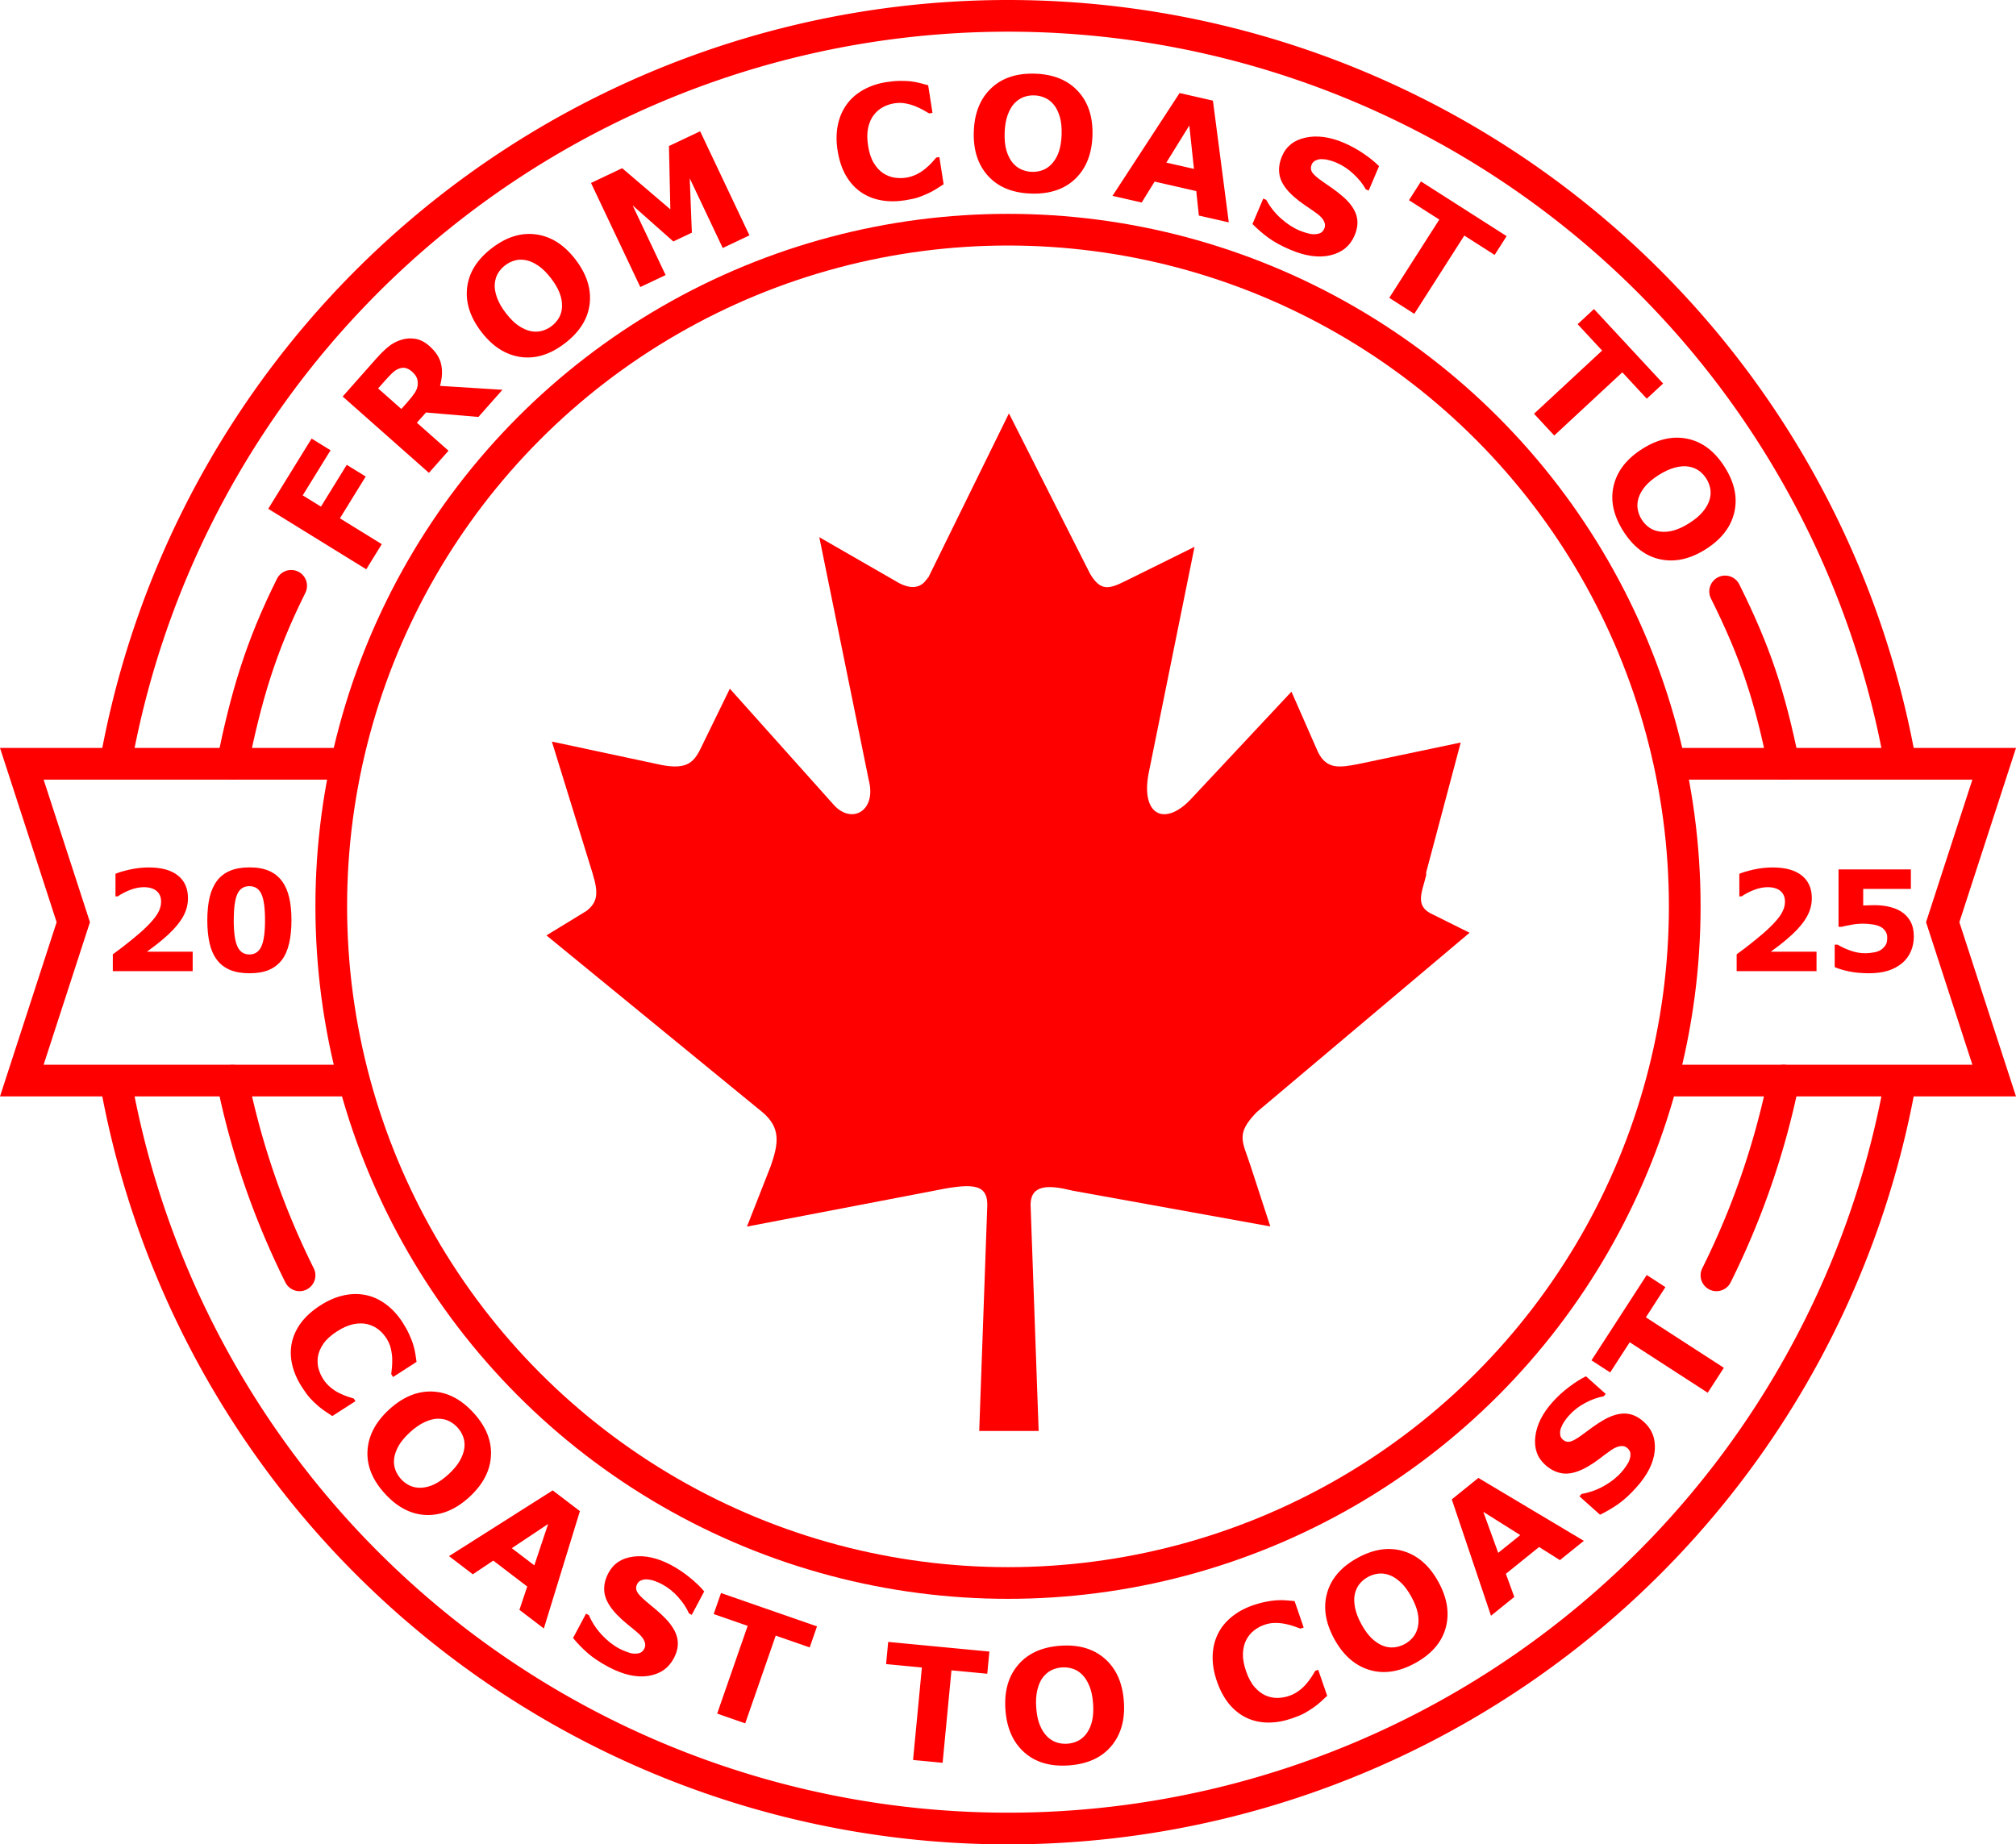
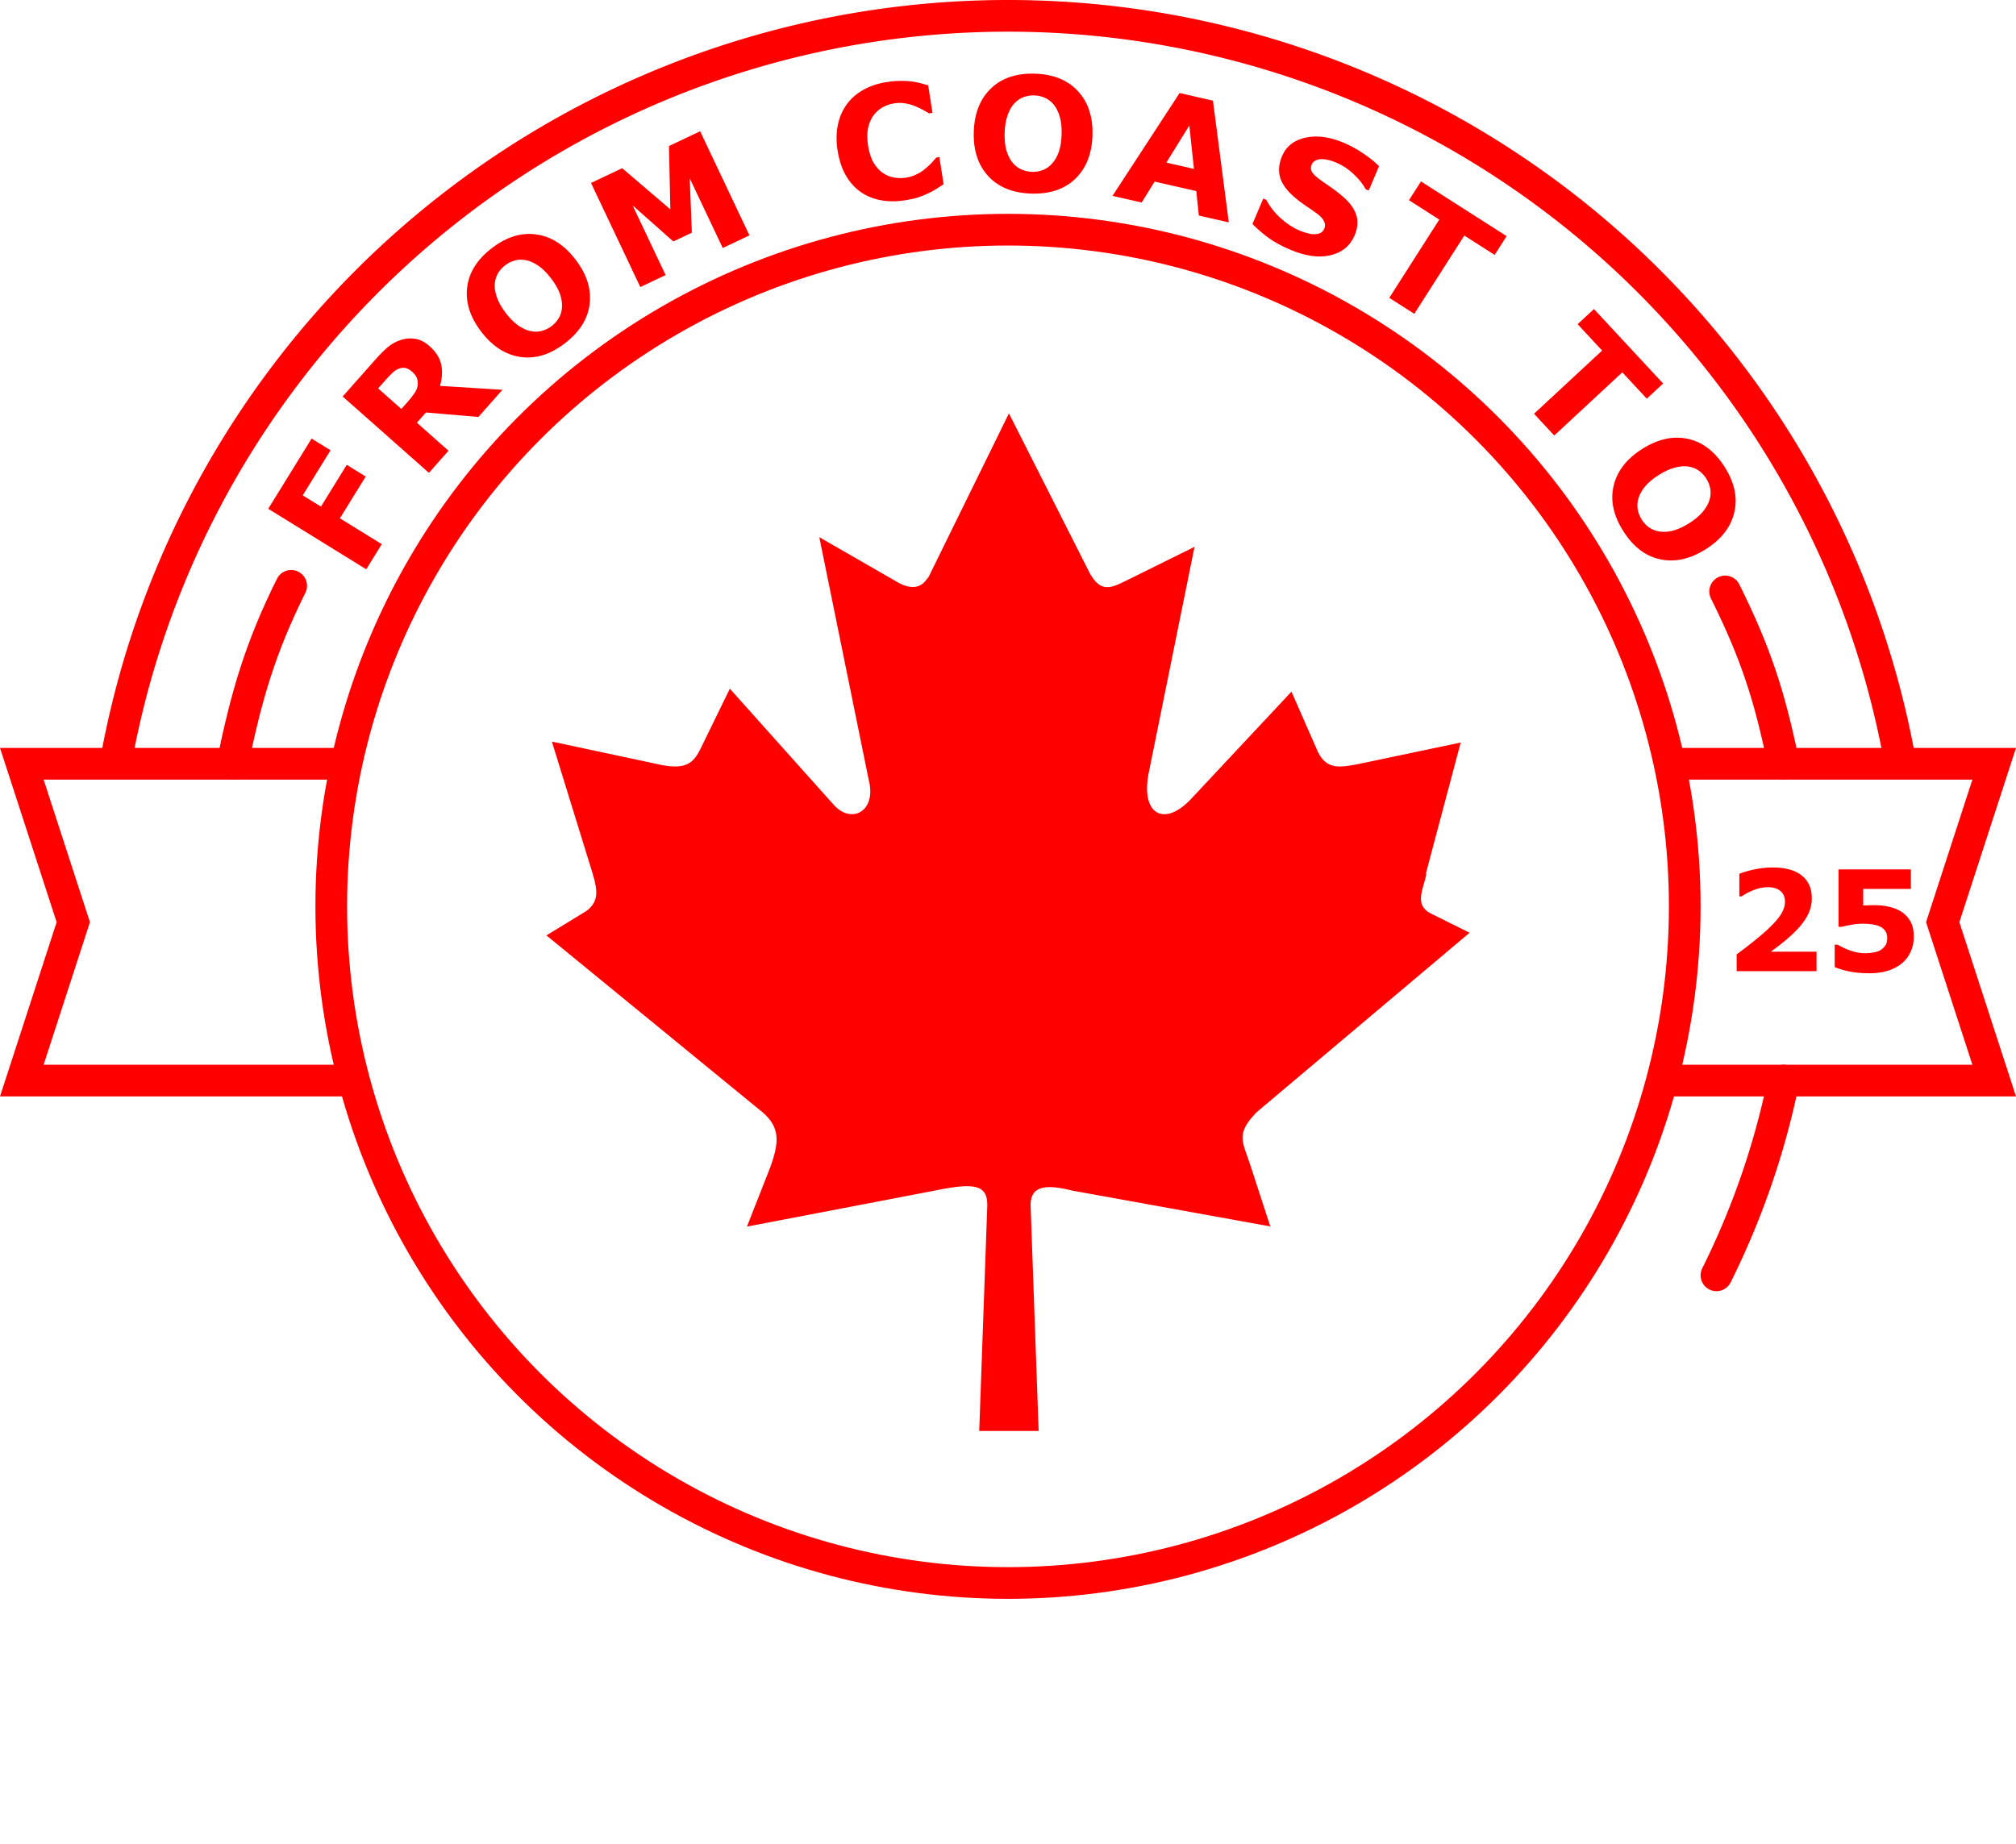
<svg xmlns="http://www.w3.org/2000/svg" width="509.012" height="465.736" viewBox="0 0 509.012 465.736" version="1.1" id="svg1">
  <defs id="defs1" />
  <g id="layer1" style="display:inline" transform="translate(-145.494,-167.132)">
-     <path id="path2" style="fill:none;stroke-width:2.872" d="M 398.267,187.128 A 212.879,212.879 0 0 0 187.128,401.733 212.879,212.879 0 0 0 401.733,612.872 212.879,212.879 0 0 0 612.872,398.267 212.879,212.879 0 0 0 398.267,187.128 Z" />
+     <path id="path2" style="fill:none;stroke-width:2.872" d="M 398.267,187.128 Z" />
    <path style="fill:#ff0000;stroke-width:0.736" d="m 379.576,313.586 20.661,-42.068 20.504,40.536 c 2.553,4.281 4.635,3.928 8.72,1.885 l 17.636,-8.72 -11.469,56.601 c -2.396,11.116 3.928,14.376 10.802,6.835 l 25.139,-26.867 6.677,15.201 c 2.239,4.596 5.617,3.928 10.095,3.103 l 25.963,-5.46 -8.72,32.798 v 0.706 c -1.021,4.281 -3.064,7.856 1.727,9.938 l 9.231,4.596 -53.734,45.288 c -5.46,5.617 -3.574,7.346 -1.531,13.669 l 4.949,15.201 -49.924,-9.034 c -6.167,-1.531 -10.448,-1.531 -10.605,3.417 l 2.043,57.27 h -15.005 l 2.042,-57.112 c 0,-5.617 -4.281,-5.461 -14.376,-3.378 l -46.31,8.876 5.97,-15.201 c 2.043,-5.813 2.592,-9.742 -2.042,-13.669 l -54.559,-44.66 10.095,-6.167 c 2.907,-2.239 3.064,-4.596 1.532,-9.584 l -10.252,-33.191 26.317,5.617 c 7.345,1.727 9.388,0 11.273,-3.928 l 7.345,-15.044 26.003,29.067 c 4.596,5.46 11.116,1.885 9.074,-5.97 l -12.491,-61.354 19.326,11.116 c 3.064,1.885 6.324,2.396 8.209,-1.178" id="path3" />
    <path id="path1" style="fill:none;stroke:none;stroke-width:3.643" d="M 397.697,584.671 A 184.685,184.685 0 0 1 215.329,397.697 184.685,184.685 0 0 1 402.303,215.329 184.685,184.685 0 0 1 584.671,402.303 184.685,184.685 0 0 1 397.697,584.671 Z" />
    <path d="m 228.956,280.834 -7.028,11.384 4.603,2.842 6.515,-10.553 4.786,2.955 -6.515,10.553 10.57,6.526 -3.919,6.348 -24.746,-15.278 10.948,-17.733 z m 20.536,-19.883 q -0.819,-0.725 -1.702,-0.906 -0.883,-0.181 -1.944,0.34 -0.739,0.363 -1.456,1.085 -0.732,0.709 -1.625,1.718 l -1.799,2.033 5.865,5.191 1.527,-1.726 q 1.191,-1.346 1.862,-2.369 0.671,-1.023 0.747,-2.052 0.064,-0.986 -0.244,-1.729 -0.31,-0.77 -1.231,-1.585 z m 22.862,4.611 -6.071,6.859 -13.241,-1.13 -2.291,2.589 7.986,7.068 -4.945,5.587 -21.778,-19.274 8.336,-9.419 q 1.709,-1.931 3.158,-3.126 1.449,-1.195 3.255,-1.762 1.819,-0.581 3.623,-0.262 1.803,0.291 3.558,1.845 2.413,2.136 2.938,4.608 0.537,2.458 -0.292,5.428 z m 18.465,-32.869 q 4.226,5.521 3.555,11.2 -0.683,5.663 -6.266,9.937 -5.568,4.262 -11.213,3.442 -5.657,-0.835 -9.883,-6.357 -4.262,-5.568 -3.567,-11.216 0.683,-5.663 6.251,-9.925 5.552,-4.25 11.213,-3.442 5.649,0.792 9.91,6.36 z m -3.419,11.889 q 0.061,-1.719 -0.612,-3.467 -0.685,-1.763 -2.169,-3.702 -1.591,-2.078 -3.187,-3.168 -1.597,-1.09 -3.061,-1.396 -1.503,-0.325 -2.863,0.051 -1.344,0.365 -2.461,1.219 -1.132,0.867 -1.832,2.041 -0.684,1.163 -0.809,2.735 -0.111,1.462 0.568,3.377 0.683,1.888 2.226,3.904 1.579,2.063 3.16,3.165 1.585,1.074 3.061,1.396 1.476,0.322 2.847,-0.04 1.372,-0.361 2.519,-1.24 1.148,-0.878 1.854,-2.108 0.695,-1.245 0.758,-2.769 z m 47.32,-18.017 -6.743,3.194 -8.335,-17.598 0.537,13.728 -4.678,2.216 -10.281,-9.113 8.335,17.598 -6.39,3.027 -12.449,-26.283 7.873,-3.729 12.159,10.385 -0.35,-15.978 7.873,-3.729 z m 39.241,-8.849 q -3.203,0.5 -6.072,-0.021 -2.849,-0.524 -5.09,-2.092 -2.241,-1.568 -3.759,-4.197 -1.498,-2.632 -2.07,-6.299 -0.533,-3.416 0.056,-6.354 0.589,-2.938 2.228,-5.23 1.574,-2.203 4.171,-3.675 2.616,-1.476 5.897,-1.988 1.814,-0.283 3.294,-0.297 1.497,-0.036 2.783,0.099 1.35,0.165 2.465,0.465 1.131,0.278 1.982,0.541 l 1.087,6.966 -0.849,0.133 q -0.613,-0.379 -1.542,-0.886 -0.91,-0.51 -2.048,-0.965 -1.158,-0.452 -2.459,-0.684 -1.301,-0.232 -2.71,-0.012 -1.563,0.244 -2.894,0.966 -1.333,0.702 -2.352,2.028 -0.967,1.278 -1.398,3.203 -0.412,1.922 -0.008,4.508 0.422,2.702 1.457,4.398 1.055,1.694 2.376,2.555 1.343,0.878 2.862,1.115 1.517,0.218 2.925,-0.002 1.351,-0.211 2.6,-0.821 1.268,-0.613 2.279,-1.482 0.858,-0.707 1.569,-1.471 0.711,-0.763 1.16,-1.308 l 0.772,-0.12 1.072,6.87 q -1.005,0.651 -1.923,1.229 -0.918,0.578 -1.95,1.056 -1.345,0.625 -2.547,1.03 -1.202,0.405 -3.363,0.742 z M 421.326,201.362 q -0.221,6.95 -4.334,10.922 -4.112,3.953 -11.14,3.729 -7.008,-0.223 -10.861,-4.43 -3.852,-4.226 -3.63,-11.176 0.223,-7.008 4.335,-10.942 4.112,-3.953 11.12,-3.73 6.989,0.223 10.861,4.43 3.873,4.188 3.649,11.196 z m -10.171,7.043 q 1.135,-1.293 1.72,-3.072 0.585,-1.799 0.663,-4.239 0.083,-2.616 -0.463,-4.47 -0.547,-1.854 -1.487,-3.018 -0.958,-1.203 -2.249,-1.772 -1.272,-0.568 -2.677,-0.613 -1.425,-0.045 -2.71,0.422 -1.266,0.468 -2.357,1.605 -1.011,1.062 -1.697,2.975 -0.666,1.894 -0.747,4.432 -0.083,2.596 0.444,4.45 0.547,1.835 1.487,3.018 0.939,1.183 2.23,1.771 1.291,0.588 2.735,0.634 1.445,0.046 2.77,-0.459 1.326,-0.524 2.339,-1.665 z m 44.592,14.882 -7.56,-1.724 -0.654,-6.179 -10.511,-2.397 -3.269,5.284 -7.369,-1.681 16.94,-25.965 8.417,1.92 z m -8.799,-13.506 -1.166,-10.963 -5.804,9.374 z m 40.563,16.801 q -1.679,3.955 -6.094,5.009 -4.39,1.043 -10.143,-1.399 -3.326,-1.412 -5.563,-3.041 -2.211,-1.639 -3.987,-3.454 l 2.725,-6.418 0.755,0.321 q 1.414,2.616 3.668,4.655 2.272,2.046 4.717,3.085 0.629,0.267 1.7,0.594 1.071,0.327 1.825,0.35 0.928,0.012 1.638,-0.259 0.727,-0.264 1.132,-1.217 0.374,-0.881 -0.114,-1.831 -0.462,-0.96 -1.756,-1.912 -1.358,-1.001 -2.918,-2.024 -1.535,-1.033 -2.803,-2.145 -2.914,-2.532 -3.613,-5.035 -0.673,-2.514 0.51,-5.3 1.588,-3.739 5.931,-4.675 4.369,-0.946 9.637,1.29 2.643,1.122 4.992,2.735 2.375,1.602 3.935,3.177 l -2.618,6.167 -0.737,-0.313 q -1.069,-1.981 -3.057,-3.844 -1.963,-1.873 -4.408,-2.911 -0.863,-0.366 -1.779,-0.607 -0.891,-0.251 -1.819,-0.263 -0.816,-0.028 -1.556,0.316 -0.732,0.326 -1.03,1.027 -0.45,1.061 0.114,1.979 0.572,0.901 2.621,2.322 1.344,0.931 2.571,1.792 1.244,0.868 2.595,2.035 2.647,2.312 3.363,4.674 0.741,2.352 -0.434,5.12 z m 35.357,4.921 -7.654,-4.889 -12.628,19.768 -6.32,-4.038 12.628,-19.768 -7.654,-4.889 3.028,-4.74 21.628,13.816 z m 38.418,36.305 -6.178,-6.657 -17.193,15.958 -5.102,-5.497 17.193,-15.958 -6.178,-6.657 4.123,-3.827 17.459,18.81 z m 14.899,38.006 q -5.869,3.729 -11.467,2.566 -5.582,-1.174 -9.353,-7.108 -3.76,-5.918 -2.452,-11.47 1.325,-5.563 7.194,-9.291 5.918,-3.76 11.484,-2.576 5.582,1.174 9.342,7.092 3.75,5.902 2.452,11.47 -1.282,5.558 -7.2,9.318 z m -11.546,-4.442 q 1.708,0.211 3.507,-0.308 1.816,-0.529 3.877,-1.838 2.209,-1.404 3.434,-2.899 1.225,-1.496 1.657,-2.927 0.455,-1.469 0.198,-2.857 -0.246,-1.371 -1,-2.558 -0.765,-1.203 -1.874,-2.003 -1.099,-0.783 -2.654,-1.044 -1.447,-0.238 -3.414,0.272 -1.94,0.515 -4.083,1.877 -2.192,1.393 -3.428,2.872 -1.208,1.485 -1.657,2.927 -0.449,1.442 -0.209,2.84 0.24,1.398 1.015,2.618 0.775,1.22 1.938,2.031 1.18,0.801 2.693,0.997 z" id="text1" style="font-weight:900;font-size:40px;line-height:1.25;font-family:Montserrat;-inkscape-font-specification:'Montserrat, Heavy';text-align:center;letter-spacing:3px;text-anchor:middle;fill:#ff0000;stroke-width:3.48" aria-label="FROM COAST TO" />
-     <path style="font-weight:900;font-size:40px;line-height:1.25;font-family:Montserrat;-inkscape-font-specification:'Montserrat, Heavy';text-align:center;letter-spacing:5px;text-anchor:middle;fill:#ff0000;stroke-width:3.481" d="m 221.727,517.403 q -1.753,-2.727 -2.437,-5.562 -0.673,-2.818 -0.146,-5.501 0.527,-2.684 2.318,-5.135 1.802,-2.435 4.923,-4.441 2.908,-1.869 5.834,-2.519 2.926,-0.65 5.685,-0.078 2.651,0.548 5.048,2.328 2.408,1.796 4.203,4.589 0.993,1.544 1.604,2.893 0.638,1.354 1.035,2.585 0.395,1.301 0.571,2.442 0.203,1.147 0.307,2.031 l -5.931,3.812 -0.465,-0.723 q 0.099,-0.713 0.187,-1.768 0.099,-1.039 0.054,-2.264 -0.055,-1.242 -0.369,-2.525 -0.314,-1.284 -1.085,-2.483 -0.855,-1.331 -2.053,-2.256 -1.182,-0.935 -2.806,-1.331 -1.56,-0.368 -3.495,0.017 -1.925,0.401 -4.126,1.816 -2.3,1.478 -3.433,3.112 -1.122,1.65 -1.376,3.206 -0.26,1.583 0.138,3.069 0.414,1.475 1.185,2.675 0.739,1.15 1.802,2.046 1.074,0.912 2.278,1.485 0.994,0.499 1.98,0.841 0.986,0.342 1.665,0.532 l 0.422,0.657 -5.849,3.759 q -1.002,-0.656 -1.902,-1.262 -0.9,-0.606 -1.754,-1.357 -1.116,-0.978 -1.972,-1.913 -0.857,-0.935 -2.039,-2.776 z m 42.276,27.757 q -5.123,4.701 -10.839,4.539 -5.702,-0.175 -10.456,-5.356 -4.741,-5.166 -4.428,-10.861 0.328,-5.709 5.45,-10.41 5.166,-4.741 10.853,-4.553 5.702,0.175 10.443,5.341 4.728,5.151 4.428,10.861 -0.286,5.697 -5.452,10.438 z m -12.147,-2.346 q 1.718,-0.092 3.398,-0.919 1.695,-0.84 3.494,-2.49 1.928,-1.77 2.871,-3.457 0.943,-1.687 1.118,-3.173 0.19,-1.526 -0.306,-2.847 -0.483,-1.306 -1.434,-2.342 -0.964,-1.05 -2.197,-1.642 -1.219,-0.578 -2.796,-0.562 -1.466,0.02 -3.313,0.867 -1.82,0.848 -3.69,2.565 -1.914,1.756 -2.87,3.43 -0.929,1.674 -1.118,3.173 -0.189,1.499 0.293,2.833 0.482,1.334 1.459,2.399 0.977,1.065 2.265,1.659 1.302,0.581 2.826,0.508 z m 30.951,35.54 -6.164,-4.705 1.968,-5.894 -8.57,-6.541 -5.166,3.453 -6.008,-4.586 26.184,-16.6 6.862,5.238 z m -2.404,-15.939 3.487,-10.459 -9.169,6.122 z m 35.218,23.469 q -2.018,3.794 -6.508,4.459 -4.464,0.657 -9.982,-2.278 -3.19,-1.697 -5.276,-3.514 -2.06,-1.825 -3.671,-3.788 l 3.274,-6.156 0.724,0.385 q 1.181,2.73 3.248,4.957 2.084,2.237 4.43,3.484 0.604,0.321 1.641,0.74 1.038,0.419 1.787,0.508 0.924,0.093 1.654,-0.116 0.748,-0.2 1.234,-1.114 0.449,-0.845 0.046,-1.834 -0.377,-0.997 -1.582,-2.058 -1.265,-1.115 -2.73,-2.27 -1.439,-1.163 -2.605,-2.381 -2.683,-2.776 -3.16,-5.331 -0.451,-2.563 0.97,-5.236 1.908,-3.587 6.316,-4.14 4.435,-0.561 9.488,2.126 2.535,1.348 4.735,3.16 2.226,1.803 3.643,3.508 l -3.146,5.915 -0.707,-0.376 q -0.892,-2.067 -2.711,-4.096 -1.792,-2.037 -4.138,-3.284 -0.828,-0.44 -1.72,-0.76 -0.866,-0.328 -1.789,-0.421 -0.81,-0.099 -1.577,0.179 -0.758,0.261 -1.116,0.933 -0.541,1.017 -0.059,1.982 0.492,0.947 2.409,2.542 1.258,1.045 2.405,2.009 1.164,0.973 2.407,2.254 2.435,2.534 2.942,4.949 0.534,2.407 -0.879,5.063 z m 34.312,-2.749 -8.579,-2.982 -7.701,22.157 -7.084,-2.462 7.701,-22.157 -8.579,-2.982 1.847,-5.313 24.242,8.425 z m 44.831,6.648 -9.041,-0.863 -2.23,23.351 -7.466,-0.713 2.23,-23.351 -9.041,-0.863 0.535,-5.6 25.548,2.44 z m 34.491,6.966 q 0.501,6.935 -3.177,11.313 -3.68,4.359 -10.693,4.866 -6.993,0.506 -11.262,-3.278 -4.27,-3.804 -4.771,-10.739 -0.506,-6.993 3.175,-11.333 3.68,-4.359 10.673,-4.864 6.974,-0.504 11.262,3.278 4.286,3.763 4.792,10.757 z m -9.384,8.061 q 0.995,-1.404 1.391,-3.234 0.395,-1.85 0.219,-4.285 -0.189,-2.61 -0.925,-4.398 -0.736,-1.787 -1.792,-2.847 -1.078,-1.097 -2.421,-1.529 -1.324,-0.433 -2.726,-0.332 -1.422,0.103 -2.652,0.701 -1.21,0.597 -2.178,1.842 -0.895,1.161 -1.379,3.135 -0.466,1.953 -0.283,4.485 0.187,2.591 0.904,4.38 0.735,1.768 1.792,2.847 1.057,1.079 2.402,1.53 1.345,0.451 2.786,0.347 1.442,-0.104 2.707,-0.744 1.264,-0.659 2.154,-1.899 z m 51.797,-3.743 q -3.066,1.054 -5.981,1.045 -2.897,-0.016 -5.379,-1.166 -2.482,-1.15 -4.437,-3.472 -1.937,-2.329 -3.144,-5.838 -1.124,-3.269 -1.06,-6.265 0.064,-2.996 1.275,-5.54 1.163,-2.445 3.461,-4.35 2.317,-1.912 5.456,-2.992 1.736,-0.597 3.191,-0.87 1.467,-0.298 2.757,-0.391 1.358,-0.075 2.508,0.026 1.162,0.075 2.046,0.184 l 2.293,6.668 -0.813,0.279 q -0.67,-0.265 -1.673,-0.602 -0.985,-0.343 -2.186,-0.591 -1.219,-0.242 -2.541,-0.241 -1.322,1.9e-4 -2.67,0.464 -1.496,0.514 -2.679,1.458 -1.189,0.925 -1.96,2.409 -0.728,1.428 -0.814,3.399 -0.068,1.965 0.783,4.44 0.889,2.586 2.207,4.074 1.336,1.482 2.787,2.098 1.476,0.628 3.014,0.595 1.531,-0.052 2.88,-0.515 1.293,-0.445 2.415,-1.264 1.141,-0.826 1.984,-1.859 0.721,-0.847 1.287,-1.723 0.566,-0.876 0.912,-1.491 l 0.739,-0.254 2.261,6.575 q -0.875,0.817 -1.678,1.548 -0.802,0.73 -1.735,1.381 -1.215,0.852 -2.327,1.461 -1.112,0.61 -3.181,1.321 z m 37.01,-34.468 q 3.349,6.093 1.833,11.607 -1.525,5.496 -7.687,8.883 -6.145,3.377 -11.603,1.719 -5.467,-1.675 -8.817,-7.768 -3.377,-6.145 -1.843,-11.624 1.525,-5.496 7.67,-8.874 6.128,-3.368 11.603,-1.719 5.466,1.632 8.843,7.776 z m -5.165,11.241 q 0.319,-1.691 -0.085,-3.519 -0.413,-1.846 -1.589,-3.985 -1.261,-2.294 -2.676,-3.611 -1.415,-1.317 -2.816,-1.84 -1.437,-0.547 -2.838,-0.379 -1.384,0.159 -2.616,0.836 -1.249,0.687 -2.117,1.743 -0.851,1.047 -1.211,2.582 -0.329,1.429 0.055,3.424 0.391,1.969 1.614,4.194 1.251,2.276 2.649,3.603 1.406,1.3 2.816,1.84 1.411,0.539 2.821,0.388 1.41,-0.151 2.677,-0.847 1.267,-0.696 2.15,-1.806 0.874,-1.127 1.165,-2.624 z m 41.878,-21.618 -6.035,4.869 -5.257,-3.312 -8.391,6.77 2.126,5.839 -5.883,4.746 -9.901,-29.379 6.719,-5.421 z m -16.054,-1.453 -9.331,-5.873 3.767,10.362 z m 31.167,-28.631 q 3.206,2.861 2.784,7.381 -0.423,4.492 -4.585,9.155 -2.406,2.696 -4.667,4.29 -2.263,1.567 -4.552,2.665 l -5.202,-4.643 0.546,-0.612 q 2.932,-0.498 5.587,-1.977 2.668,-1.493 4.437,-3.475 0.455,-0.51 1.109,-1.419 0.654,-0.909 0.918,-1.615 0.31,-0.875 0.281,-1.634 -0.016,-0.774 -0.788,-1.463 -0.714,-0.637 -1.77,-0.481 -1.058,0.129 -2.375,1.048 -1.384,0.964 -2.854,2.112 -1.472,1.121 -2.932,1.965 -3.334,1.946 -5.929,1.803 -2.596,-0.171 -4.855,-2.187 -3.031,-2.705 -2.52,-7.119 0.509,-4.442 4.32,-8.711 1.912,-2.142 4.194,-3.848 2.281,-1.734 4.273,-2.705 l 4.998,4.461 -0.533,0.597 q -2.22,0.375 -4.623,1.659 -2.405,1.257 -4.174,3.238 -0.624,0.699 -1.147,1.49 -0.524,0.763 -0.834,1.638 -0.289,0.763 -0.201,1.575 0.073,0.798 0.641,1.305 0.86,0.767 1.911,0.528 1.037,-0.252 3.042,-1.736 1.314,-0.974 2.523,-1.858 1.222,-0.899 2.761,-1.803 3.04,-1.763 5.507,-1.682 2.465,0.054 4.709,2.057 z m 5.485,-33.982 -4.935,7.624 19.692,12.746 -4.075,6.296 -19.692,-12.746 -4.935,7.624 -4.722,-3.057 13.946,-21.545 z" id="text2" aria-label="COAST TO COAST" />
-     <path id="path4" style="fill:none;stroke:#ff0000;stroke-width:8;stroke-dasharray:none;stroke-opacity:1" d="M 625.331,440.082 A 228.868,228.868 0 0 1 400,628.868 228.868,228.868 0 0 1 174.669,440.082" />
    <path id="path11" style="fill:none;stroke:#ff0000;stroke-width:8;stroke-dasharray:none;stroke-opacity:1" d="M 174.669,359.918 A 228.868,228.868 0 0 1 400,171.132 228.868,228.868 0 0 1 625.343,359.989" />
    <circle style="fill:none;stroke:#ff0000;stroke-width:8;stroke-dasharray:none;stroke-opacity:1" id="circle4" cx="400" cy="396" r="170.868" />
    <path id="circle5" style="fill:none;stroke:#ff0000;stroke-width:8;stroke-linecap:round;stroke-dasharray:none;stroke-opacity:1" d="m 595.824,440.001 a 199.868,199.868 0 0 1 -16.952,49.173" />
    <path id="path10" style="fill:none;stroke:#ff0000;stroke-width:8;stroke-linecap:round;stroke-dasharray:none;stroke-opacity:1" d="m 581.063,316.478 c 7.731,15.54 11.288,26.516 14.762,43.522" />
    <path id="path6" style="fill:none;stroke:#ff0000;stroke-width:8;stroke-linecap:round;stroke-dasharray:none;stroke-opacity:1" d="m 204.181,359.973 c 3.485,-17.05 7.065,-29.338 14.83,-44.913" />
-     <path id="path9" style="fill:none;stroke:#ff0000;stroke-width:8;stroke-linecap:round;stroke-dasharray:none;stroke-opacity:1" d="M 221.128,489.174 A 199.868,199.868 0 0 1 204.181,440.027" />
    <path id="rect7" style="opacity:1;fill:none;stroke:#ff0000;stroke-width:8;stroke-linecap:round" d="M 232.283,440 H 151 l 13,-40 -13,-40 v 0 h 81.283" />
    <path id="path8" style="opacity:1;fill:none;stroke:#ff0000;stroke-width:8;stroke-linecap:round" d="M 568.088,360 H 649 l -13,40 13,40 h -81.283" />
-     <path d="m 194.142,412.364 h -20.165 v -4.243 q 2.311,-1.673 4.623,-3.553 2.329,-1.88 3.726,-3.243 2.087,-2.018 2.967,-3.519 0.88,-1.501 0.88,-2.967 0,-1.759 -1.138,-2.708 -1.121,-0.966 -3.243,-0.966 -1.587,0 -3.346,0.655 -1.742,0.655 -3.243,1.673 h -0.552 v -5.71 q 1.225,-0.535 3.605,-1.069 2.398,-0.535 4.795,-0.535 4.83,0 7.366,2.035 2.536,2.018 2.536,5.727 0,2.432 -1.225,4.623 -1.207,2.191 -3.709,4.519 -1.57,1.449 -3.157,2.674 -1.587,1.207 -2.26,1.69 h 11.54 z m 24.943,-12.851 q 0,3.243 -0.586,5.813 -0.586,2.553 -1.828,4.192 -1.276,1.673 -3.277,2.536 -2.001,0.845 -4.933,0.845 -2.881,0 -4.916,-0.862 -2.035,-0.862 -3.295,-2.553 -1.276,-1.69 -1.846,-4.192 -0.569,-2.518 -0.569,-5.761 0,-3.346 0.586,-5.813 0.586,-2.467 1.863,-4.174 1.276,-1.69 3.312,-2.536 2.035,-0.845 4.864,-0.845 2.95,0 4.951,0.88 2.001,0.862 3.277,2.587 1.259,1.69 1.828,4.174 0.569,2.467 0.569,5.71 z m -6.676,0 q 0,-4.657 -0.914,-6.624 -0.914,-1.984 -3.036,-1.984 -2.122,0 -3.036,1.984 -0.914,1.966 -0.914,6.658 0,4.571 0.931,6.589 0.931,2.018 3.019,2.018 2.087,0 3.019,-2.018 0.931,-2.018 0.931,-6.624 z" id="text12" style="font-weight:900;font-size:35.327px;line-height:1.25;font-family:Montserrat;-inkscape-font-specification:'Montserrat, Heavy';text-align:center;letter-spacing:0px;text-anchor:middle;fill:#ff0000;stroke-width:8;stroke-linecap:round" aria-label="20" />
    <path d="m 604.142,412.364 h -20.165 v -4.243 q 2.311,-1.673 4.623,-3.553 2.329,-1.88 3.726,-3.243 2.087,-2.018 2.967,-3.519 0.88,-1.501 0.88,-2.967 0,-1.759 -1.138,-2.708 -1.121,-0.966 -3.243,-0.966 -1.587,0 -3.346,0.655 -1.742,0.655 -3.243,1.673 h -0.552 v -5.71 q 1.225,-0.535 3.605,-1.069 2.398,-0.535 4.795,-0.535 4.83,0 7.366,2.035 2.536,2.018 2.536,5.727 0,2.432 -1.225,4.623 -1.207,2.191 -3.709,4.519 -1.57,1.449 -3.157,2.674 -1.587,1.207 -2.26,1.69 h 11.54 z m 24.563,-8.694 q 0,2.001 -0.759,3.726 -0.742,1.708 -2.173,2.932 -1.587,1.311 -3.657,1.949 -2.053,0.621 -4.692,0.621 -3.088,-0.017 -5.227,-0.5 -2.122,-0.466 -3.467,-1.052 v -5.675 h 0.724 q 1.57,0.931 3.381,1.552 1.811,0.621 3.605,0.621 1.087,0 2.346,-0.241 1.276,-0.259 2.018,-0.914 0.586,-0.535 0.88,-1.087 0.31,-0.552 0.31,-1.708 0,-0.897 -0.414,-1.535 -0.397,-0.655 -1.035,-1.052 -0.931,-0.569 -2.242,-0.742 -1.311,-0.19 -2.38,-0.19 -1.552,0 -2.984,0.276 -1.414,0.259 -2.484,0.517 h -0.759 v -14.49 h 18.267 v 4.916 h -12.04 v 4.192 q 0.535,-0.035 1.345,-0.052 0.828,-0.035 1.449,-0.035 2.122,0 3.778,0.414 1.673,0.397 2.881,1.121 1.57,0.949 2.449,2.518 0.88,1.552 0.88,3.916 z" id="text13" style="font-weight:900;font-size:35.327px;line-height:1.25;font-family:Montserrat;-inkscape-font-specification:'Montserrat, Heavy';text-align:center;letter-spacing:0px;text-anchor:middle;fill:#ff0000;stroke-width:8;stroke-linecap:round" aria-label="25" />
  </g>
</svg>